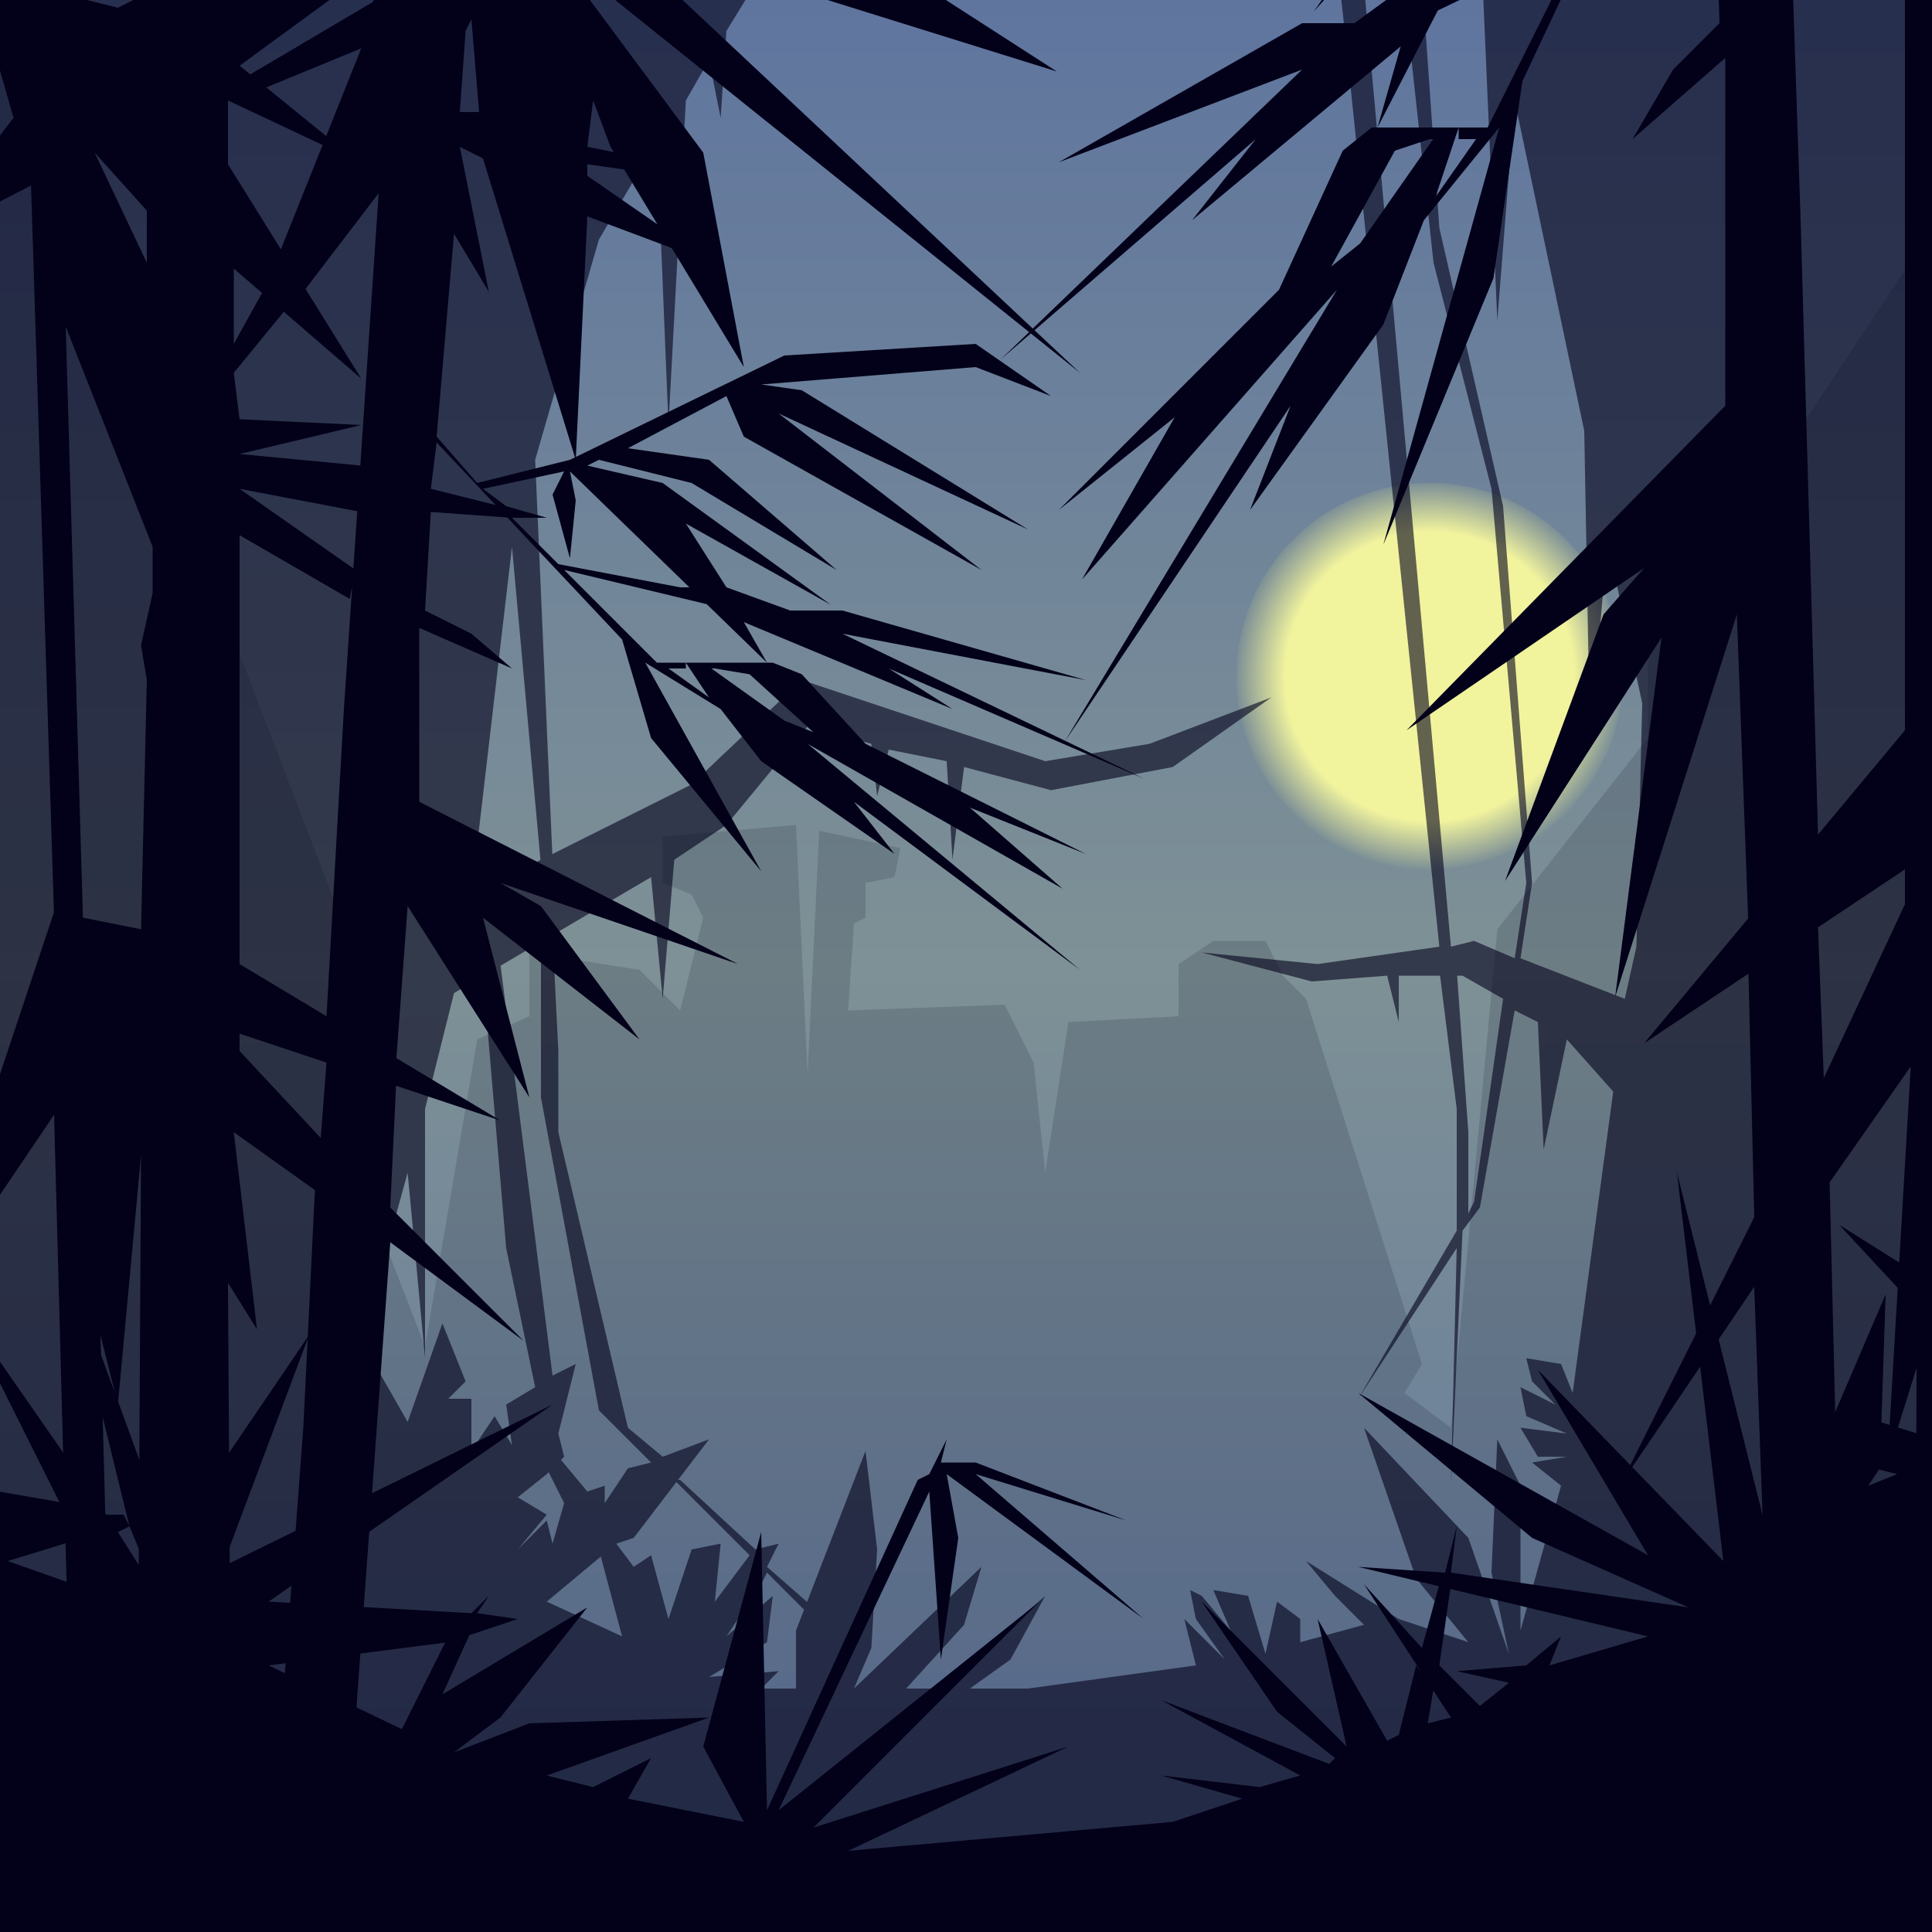
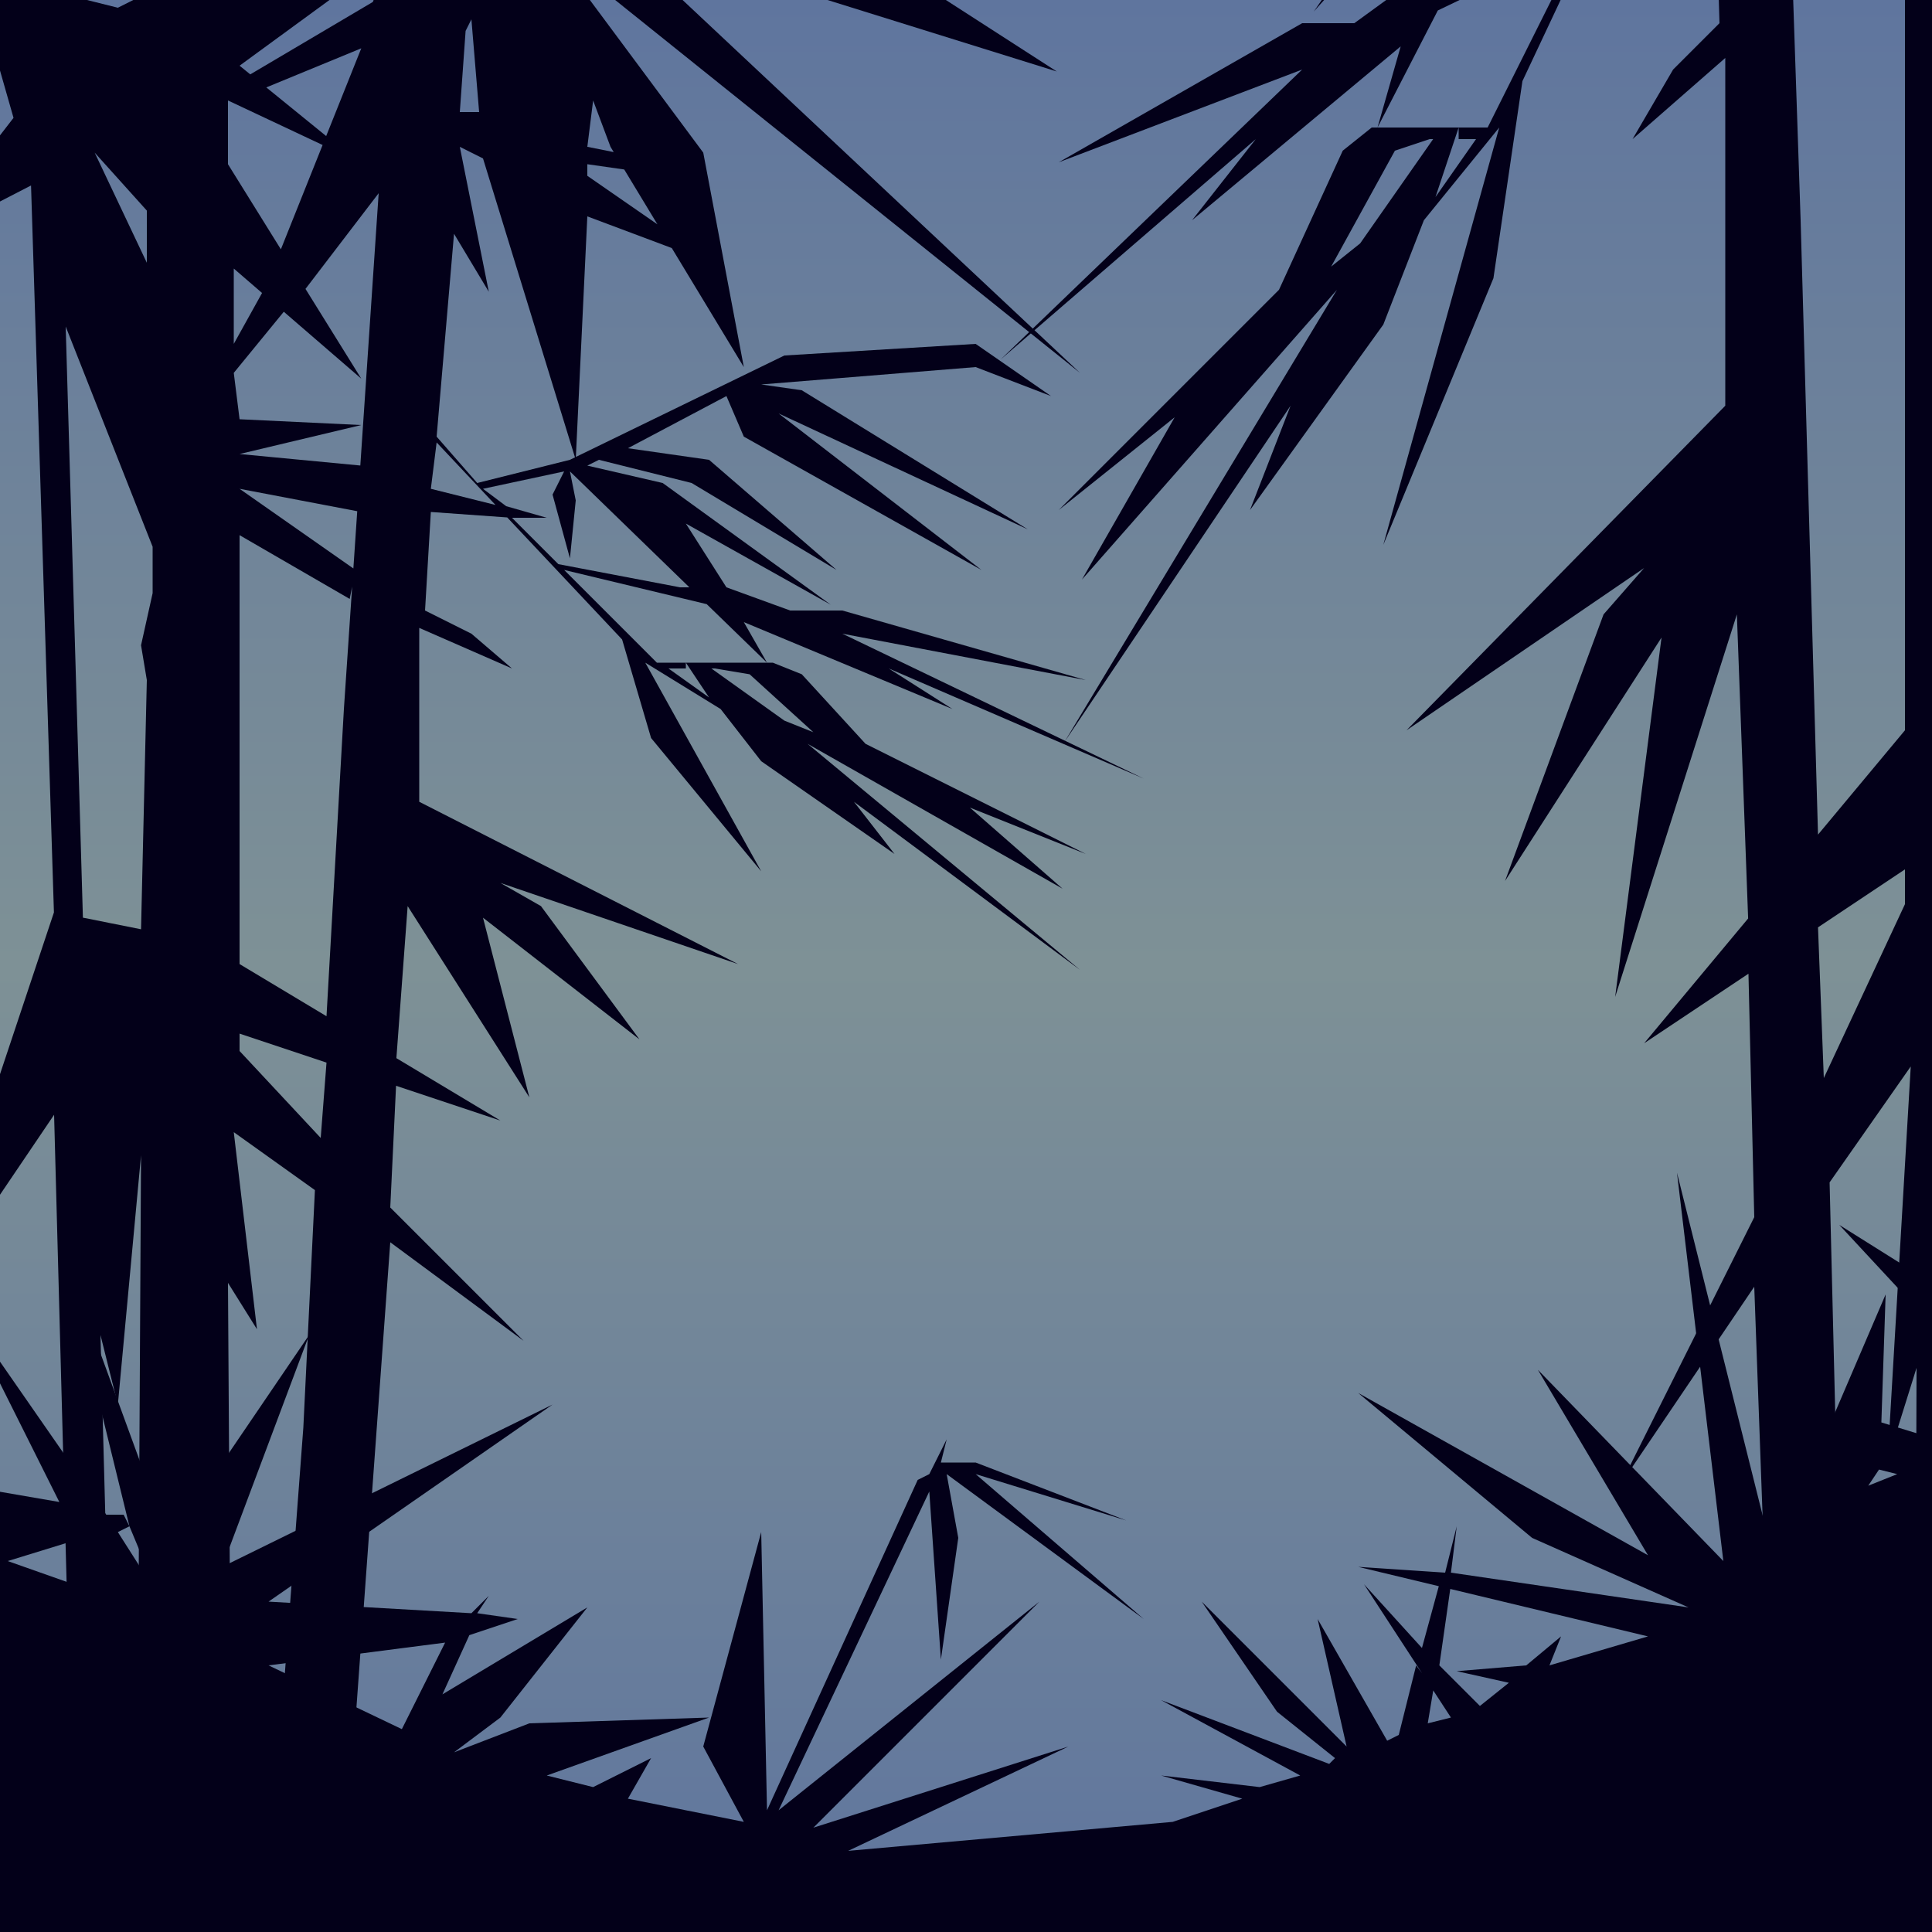
<svg xmlns="http://www.w3.org/2000/svg" x="0px" y="0px" width="1000px" height="1000px" viewBox="0 0 1000 1000">
  <rect x="0" y="0" width="1000" height="1000" fill="#333333" stroke="none" />
  <linearGradient id="B" gradientUnits="userSpaceOnUse" x1="500" y1="1000" x2="500" y2="0">
    <stop offset="0" style="stop-color:#5F759E" />
    <stop offset="0.5" style="stop-color:#7E9196" />
    <stop offset="1" style="stop-color:#5F759E" />
  </linearGradient>
  <rect fill="url(#B)" width="1000" height="1000" />
  <radialGradient id="S" cx="740" cy="350" r="100" gradientUnits="userSpaceOnUse">
    <stop offset="0.75" style="stop-color:#FFFF9E" />
    <stop offset="1" style="stop-color:#7E9196" />
  </radialGradient>
-   <circle opacity="0.9" fill="url(#S)" cx="740" cy="350" r="100" />
-   <polygon opacity="0.14" fill="#030019" points="1138,-89 853,340 853,382 775,481 751,739 727,721 736,706 676,517 664,505 655,487 628,487 610,499 610,526 553,529 541,607 535,550 520,520 439,523 442,478 448,475 448,457 463,454 466,439 424,430 418,556 412,427 343,433 343,457 358,463 364,475 352,523 331,502 274,493 274,526 247,538 220,697 184,604 205,550 -59,-140 -140,-140 -140,1138 1138,1138 " />
-   <polygon opacity="0.6" fill="#030019" points="745,-140 766,-41 775,166 784,52 820,223 823,385 832,280 850,364 847,490 841,517 787,496 793,457 778,262 745,118 727,-140 712,-140 742,136 772,253 790,457 784,496 763,487 751,490 694,-140 679,-140 697,25 745,490 682,499 622,493 679,508 718,505 724,529 724,505 757,505 778,517 763,622 760,628 760,586 754,502 745,502 754,574 754,637 703,724 754,646 751,769 757,637 766,625 784,523 796,529 799,595 811,538 835,565 814,721 808,706 790,703 793,715 805,727 787,718 790,733 811,742 787,739 796,754 811,754 793,757 808,769 787,844 787,769 775,745 772,814 781,856 760,796 706,739 733,817 760,850 724,838 676,808 691,826 706,841 673,850 673,838 661,829 655,856 646,826 628,823 637,844 622,826 616,823 619,838 634,859 613,838 619,862 532,874 502,874 523,859 541,826 487,874 469,874 499,841 508,811 442,874 451,853 454,802 448,751 412,844 412,874 394,874 403,865 367,868 397,850 400,826 376,847 394,820 397,814 418,835 421,832 397,811 403,799 391,802 352,766 349,766 388,805 370,829 373,799 358,802 346,838 337,805 328,811 319,799 310,802 322,847 283,829 319,799 328,796 367,745 343,754 325,739 289,586 289,544 286,484 280,487 280,568 310,730 337,757 325,760 313,778 313,769 304,772 289,754 283,760 292,778 286,799 283,787 268,802 283,784 268,775 283,763 292,754 289,742 298,706 286,712 259,499 250,505 262,646 277,718 262,727 265,748 256,733 244,751 244,724 232,724 241,715 229,685 211,736 187,694 211,607 220,703 220,574 235,514 337,454 343,517 349,445 376,427 418,376 451,385 454,412 460,388 490,394 493,445 499,397 544,409 607,397 658,361 595,385 541,394 415,352 358,406 244,463 265,283 280,448 286,445 277,238 310,124 340,73 346,220 355,52 367,31 373,61 376,16 472,-140 -140,-140 -140,1138 1138,1138 1138,-140 " />
  <polygon fill="#030019" points="448,385 415,349 400,343 364,343 367,346 370,346 388,349 421,379 406,373 364,343 355,343 367,361 346,346 355,346 355,343 340,343 292,295 367,313 358,304 352,304 289,292 265,268 283,268 262,262 250,253 292,244 286,256 295,289 298,259 295,244 397,343 385,322 493,367 460,346 592,403 436,328 562,352 436,316 409,316 376,304 355,271 430,313 343,250 304,241 310,238 358,250 433,295 367,238 325,232 376,205 385,226 508,295 403,214 532,274 415,202 394,199 505,190 544,205 505,178 406,184 295,238 247,250 226,226 235,121 253,151 238,76 250,82 250,58 238,58 241,16 244,10 250,82 298,238 304,112 352,130 343,118 304,91 304,91 304,85 325,88 319,79 304,76 307,52 316,76 385,190 364,79 286,-26 559,193 316,-35 547,37 412,-50 283,-89 211,-86 115,-29 115,-140 70,-140 73,-2 61,4 25,-5 22,-140 10,-140 10,-2 -11,-2 7,61 -44,127 49,79 76,109 76,136 49,79 16,94 28,475 43,478 34,169 79,283 79,307 73,334 76,352 73,481 28,472 -41,679 28,577 43,1138 64,1138 52,691 61,727 73,598 70,1138 121,1138 118,664 133,688 121,586 163,616 157,739 127,1138 166,1138 202,643 271,694 202,625 205,562 169,550 166,589 124,544 124,535 259,580 124,499 124,277 181,310 184,295 124,253 187,265 187,241 124,235 124,235 187,220 124,217 121,193 148,160 136,151 121,178 121,139 187,196 118,85 118,52 169,76 172,73 124,34 202,-23 193,1 127,40 136,46 187,25 145,130 157,151 196,100 178,367 169,526 205,550 211,469 274,568 250,475 331,538 280,469 259,457 382,499 217,415 217,325 265,346 244,328 220,316 223,265 265,268 259,262 223,253 226,229 322,331 337,382 394,451 334,343 373,367 394,394 463,442 442,415 559,502 418,385 550,460 502,418 562,442 ">
    <animateMotion path="M 0 0 l 15 20 l 12 15 Z" dur="19s" repeatCount="indefinite" />
  </polygon>
  <polygon fill="#030019" points="662,150 695,78 710,66 746,66 743,72 740,72 722,78 689,138 704,126 746,66 755,66 743,102 764,72 755,72 755,66 770,66 818,-30 743,6 752,-12 758,-12 821,-36 845,-84 827,-84 848,-96 860,-114 818,-132 824,-108 815,-42 812,-102 815,-132 713,66 725,24 617,114 650,72 518,186 674,36 548,84 674,12 701,12 734,-12 755,-78 680,6 767,-120 806,-138 800,-144 752,-120 677,-30 743,-144 785,-156 734,-210 725,-168 602,-30 707,-192 578,-72 695,-216 716,-222 605,-240 566,-210 605,-264 704,-252 815,-144 863,-120 884,-168 875,-378 857,-318 872,-468 860,-456 860,-504 872,-504 869,-588 866,-600 860,-456 812,-144 806,-396 758,-360 767,-384 806,-438 806,-438 806,-450 785,-444 791,-462 806,-468 803,-516 794,-468 725,-240 746,-462 824,-672 551,-234 794,-690 563,-546 698,-720 827,-798 899,-792 995,-678 995,-900 1040,-900 1037,-624 1049,-612 1085,-630 1088,-900 1100,-900 1100,-624 1121,-624 1103,-498 1154,-366 1061,-462 1034,-402 1034,-348 1061,-462 1094,-432 1082,330 1067,336 1076,-282 1031,-54 1031,-6 1037,48 1034,84 1037,342 1082,324 1151,738 1082,534 1067,1656 1046,1656 1058,762 1049,834 1037,576 1040,1656 989,1656 992,708 977,756 989,552 947,612 953,858 983,1656 944,1656 908,666 839,768 908,630 905,504 941,480 944,558 986,468 986,450 851,540 986,378 986,-66 929,0 926,-30 986,-114 923,-90 923,-138 986,-150 986,-150 923,-180 986,-186 989,-234 962,-300 974,-318 989,-264 989,-342 923,-228 992,-450 992,-516 941,-468 938,-474 986,-552 908,-666 917,-618 983,-540 974,-528 923,-570 965,-360 953,-318 914,-420 932,114 941,432 905,480 899,318 836,516 860,330 779,456 830,318 851,294 728,378 893,210 893,30 845,72 866,36 890,12 887,-90 845,-84 851,-96 887,-114 884,-162 788,42 773,144 716,282 776,66 737,114 716,168 647,264 668,210 551,384 692,150 560,300 608,216 548,264 ">
    <animateMotion path="M 0 0 l 15 19 l 13 14 Z" dur="17s" repeatCount="indefinite" />
  </polygon>
  <polygon fill="#030019" points="1081,715 952,634 1030,718 982,694 1024,742 1012,748 973,736 970,760 982,763 967,769 973,760 976,670 949,733 928,727 943,739 928,790 916,799 868,607 892,808 796,709 853,805 703,721 793,796 874,832 751,814 754,790 748,814 703,811 853,847 802,862 808,847 790,862 754,865 781,871 766,883 745,862 751,820 745,820 736,853 706,820 751,889 739,892 742,874 733,862 724,898 718,901 682,838 697,904 622,829 661,886 691,910 688,913 601,880 673,919 652,925 601,919 643,931 607,943 439,958 553,904 421,946 538,829 403,937 481,772 487,859 496,796 490,763 592,838 505,763 583,787 505,757 487,757 490,745 487,751 481,763 475,766 397,937 394,793 364,904 385,943 325,931 337,910 307,925 283,919 367,889 274,892 235,907 235,907 259,889 304,832 229,877 229,877 244,844 232,847 208,895 139,862 232,850 268,838 247,835 253,826 244,835 139,829 286,727 115,811 160,691 109,766 109,637 82,733 88,799 31,643 67,790 82,826 61,793 67,790 64,784 55,784 -20,676 40,796 55,826 4,808 43,796 34,778 -140,748 -140,1138 1138,1138 1138,703 ">
    <animateMotion path="M 0 0 l 10 0Z" dur="16s" repeatCount="indefinite" />
  </polygon>
  <rect opacity="0" fill="#030019" width="1000" height="1100" />
  <g opacity="0">
-     <polygon fill="#030019" points="331,616 391,598 436,535 382,589 367,595 358,592 343,565 334,547 337,535 349,532 358,526 355,523 358,520 352,514 352,508 334,502 319,517 268,550 253,550 241,556 235,568 235,601 244,613 238,601 238,568 247,559 253,562 262,577 286,592 274,619 295,613 298,601 301,589 289,568 313,568 310,595 319,607 340,601 334,601 322,598 325,583 328,565 331,574 352,598 127,652 -137,652 -140,718 58,682 157,742 199,733 217,745 202,727 160,736 85,679 130,673 307,619 373,640 400,637 376,634 " />
-     <rect opacity="0" x="250" y="250" width="500" height="500" />
    <animate attributeName="opacity" id="monster" values="0;1;1;1;1;0" dur="10s" repeatCount="1" begin="click" restart="whenNotActive" />
    <animate attributeName="opacity" values="0;1;0;0;0;0;0;0" dur="60s" repeatCount="indefinite" begin="30s" end="monster.start" />
    <animateMotion path="M 0 0 l 0 -15Z" dur="30s" repeatCount="indefinite" />
  </g>
</svg>